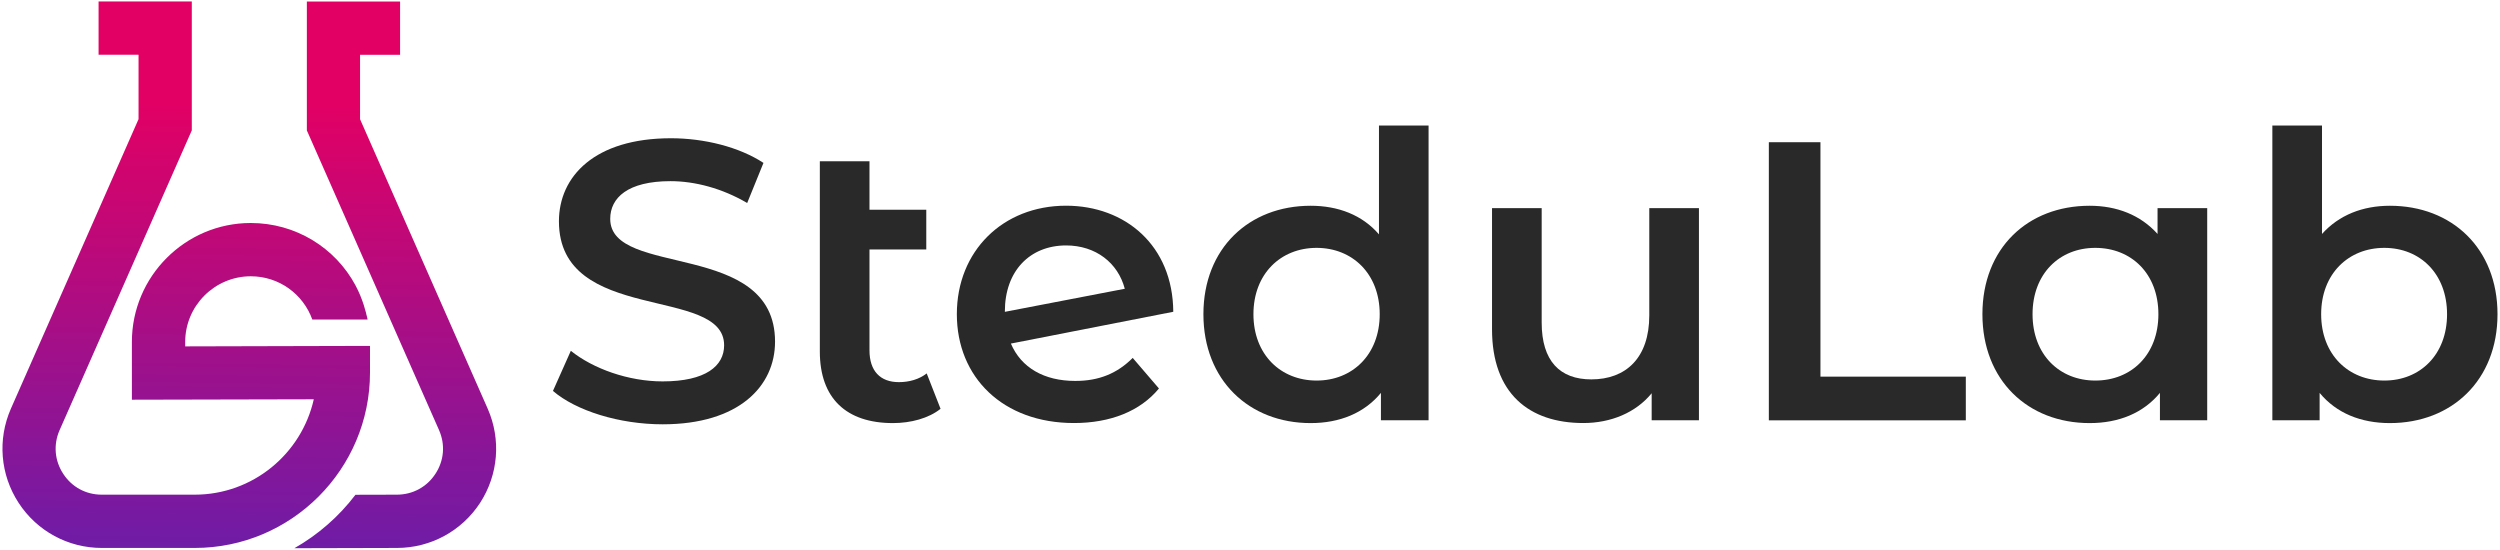
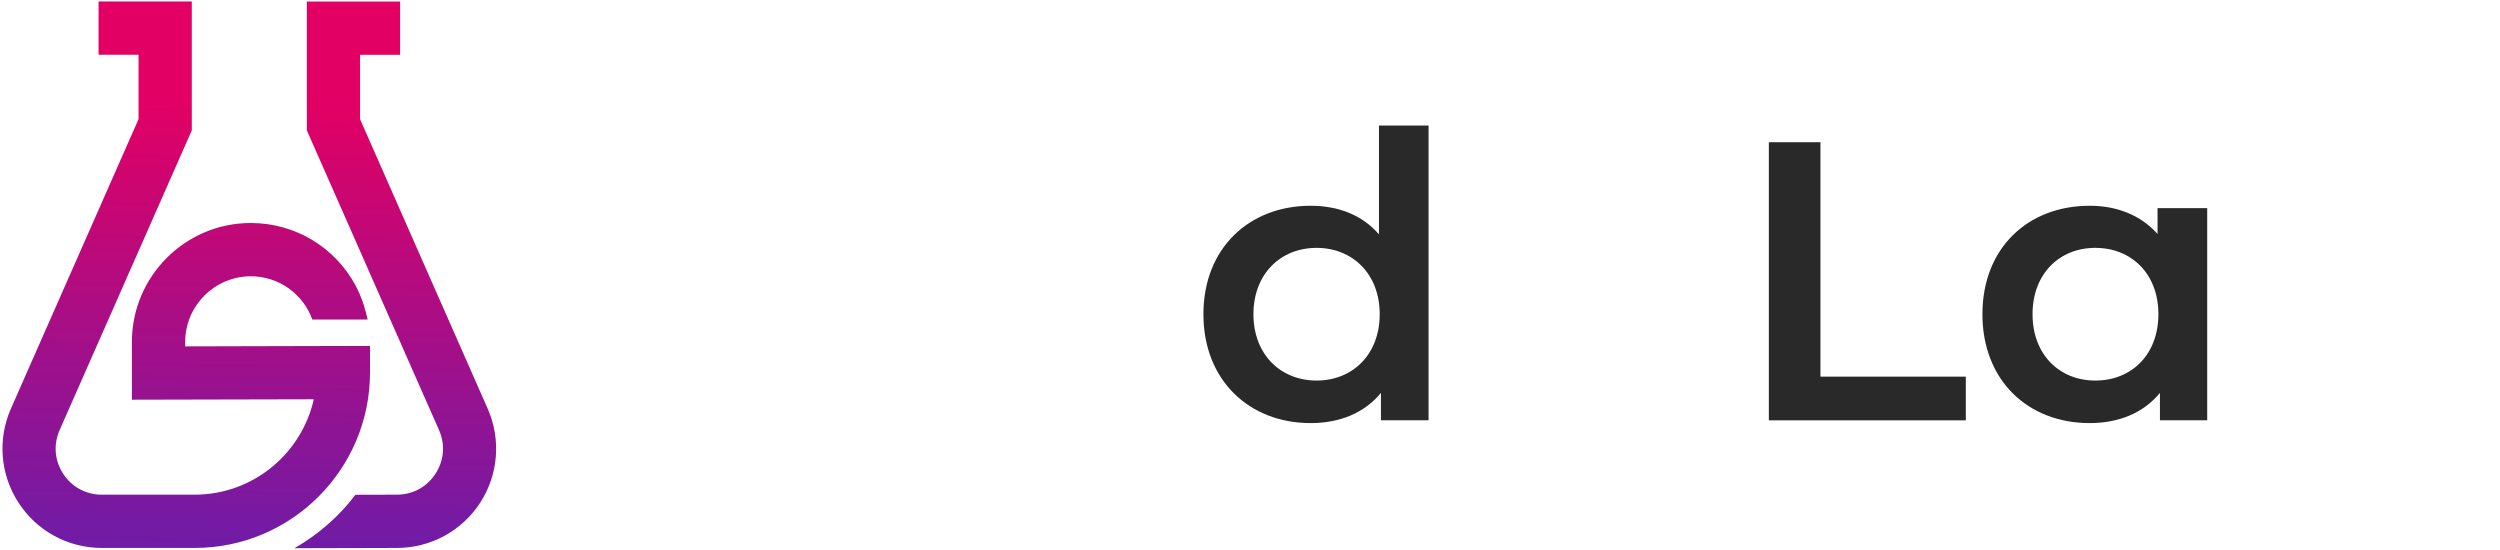
<svg xmlns="http://www.w3.org/2000/svg" width="773" height="170" viewBox="0 0 773 170" fill="none">
  <path d="M150.782 126.337L111.329 36.858V16.95H123.706V0.477H94.881V40.326L109.94 74.465L122.66 103.321L135.74 132.962C137.718 137.444 137.326 142.385 134.645 146.491C131.963 150.596 127.614 152.952 122.66 152.952L109.907 152.985C104.806 159.692 98.38 165.319 91.023 169.507L122.725 169.425C133.14 169.425 142.754 164.206 148.444 155.488C154.101 146.769 154.984 135.858 150.782 126.337Z" fill="url(#paint0_linear_185_23)" />
  <path d="M57.26 107.1V105.742C57.26 94.553 66.351 85.442 77.534 85.425H77.55C86.183 85.425 93.688 90.84 96.566 98.79H99.656H105.82H113.668C113.553 98.168 113.373 97.579 113.21 96.974L113.242 96.958C113.161 96.647 113.063 96.353 112.981 96.058C112.834 95.486 112.67 94.913 112.49 94.357C112.147 93.294 111.771 92.263 111.346 91.249C110.904 90.251 110.479 89.253 109.956 88.321C109.956 88.304 109.94 88.288 109.94 88.272C103.661 76.559 91.382 68.953 77.55 68.953C77.534 68.953 77.518 68.953 77.501 68.953C57.26 68.969 40.779 85.474 40.779 105.726V123.589L97.023 123.458C93.246 140.324 78.172 152.952 60.203 152.952H31.46C26.555 152.952 22.206 150.596 19.541 146.491C16.859 142.385 16.467 137.444 18.445 132.962L59.304 40.309V0.461H30.479V16.933H42.839V36.842L3.387 126.321C-0.815 135.858 0.068 146.752 5.758 155.488C11.447 164.223 21.061 169.425 31.476 169.425H60.219C90.091 169.425 114.403 145.1 114.403 115.214V106.953L57.26 107.1Z" fill="url(#paint1_linear_185_23)" />
-   <path d="M170.974 120.874L176.501 108.474C183.384 114.003 194.306 117.929 204.868 117.929C218.259 117.929 223.899 113.136 223.899 106.756C223.899 88.206 172.822 100.377 172.822 68.429C172.822 54.541 183.874 42.747 207.451 42.747C217.768 42.747 228.575 45.446 236.064 50.37L231.028 62.769C223.294 58.222 214.825 56.013 207.337 56.013C194.077 56.013 188.681 61.166 188.681 67.677C188.681 85.982 239.644 74.056 239.644 105.644C239.644 119.401 228.477 131.196 204.901 131.196C191.494 131.196 178.103 127.008 170.974 120.874Z" fill="#292929" />
-   <path d="M290.82 126.403C287.141 129.347 281.615 130.819 276.088 130.819C261.717 130.819 253.493 123.196 253.493 108.703V49.862H268.845V64.847H286.405V77.132H268.845V108.327C268.845 114.707 272.164 118.158 277.936 118.158C281.124 118.158 284.198 117.291 286.536 115.459L290.82 126.403Z" fill="#292929" />
-   <path d="M350.236 110.666L358.345 120.121C352.574 127.122 343.369 130.803 332.071 130.803C310.096 130.803 295.856 116.67 295.856 97.138C295.856 77.606 310.096 63.603 329.618 63.603C347.914 63.603 362.645 75.888 362.776 96.402L312.565 106.233C315.754 113.725 322.882 117.782 332.463 117.782C339.804 117.798 345.445 115.459 350.236 110.666ZM310.701 96.304V96.418L347.783 89.286C345.69 81.303 338.823 75.888 329.618 75.888C318.435 75.905 310.701 83.773 310.701 96.304Z" fill="#292929" />
  <path d="M441.714 38.804V129.952H426.983V121.479C421.832 127.744 414.213 130.819 405.253 130.819C386.222 130.819 372.096 117.553 372.096 97.154C372.096 76.755 386.222 63.62 405.253 63.62C413.723 63.62 421.211 66.45 426.378 72.47V38.804H441.714ZM426.607 97.154C426.607 84.624 418.137 76.641 407.085 76.641C396.032 76.641 387.563 84.624 387.563 97.154C387.563 109.685 396.032 117.667 407.085 117.667C418.137 117.684 426.607 109.685 426.607 97.154Z" fill="#292929" />
-   <path d="M525.312 64.356V129.952H510.695V121.593C505.79 127.613 498.056 130.803 489.57 130.803C472.746 130.803 461.334 121.593 461.334 101.816V64.356H476.687V99.739C476.687 111.648 482.327 117.307 492.039 117.307C502.716 117.307 509.959 110.682 509.959 97.53V64.356H525.312Z" fill="#292929" />
  <path d="M546.926 43.974H562.884V116.457H607.83V129.969H546.926V43.974Z" fill="#292929" />
  <path d="M682.468 64.356V129.952H667.851V121.479C662.701 127.744 655.081 130.819 646.122 130.819C626.976 130.819 612.964 117.553 612.964 97.154C612.964 76.755 626.959 63.62 646.122 63.62C654.476 63.62 661.834 66.45 667.115 72.339V64.356H682.468ZM667.377 97.154C667.377 84.624 659.022 76.641 647.855 76.641C636.802 76.641 628.464 84.624 628.464 97.154C628.464 109.685 636.818 117.667 647.855 117.667C659.022 117.684 667.377 109.685 667.377 97.154Z" fill="#292929" />
-   <path d="M772.229 97.154C772.229 117.553 758.103 130.819 738.957 130.819C729.997 130.819 722.378 127.744 717.228 121.479V129.952H702.611V38.804H717.964V72.339C723.245 66.45 730.602 63.62 738.957 63.62C758.103 63.62 772.229 76.772 772.229 97.154ZM756.631 97.154C756.631 84.624 748.276 76.641 737.224 76.641C726.171 76.641 717.702 84.624 717.702 97.154C717.702 109.685 726.171 117.667 737.224 117.667C748.276 117.684 756.631 109.685 756.631 97.154Z" fill="#292929" />
  <defs>
    <linearGradient id="paint0_linear_185_23" x1="121.994" y1="170.976" x2="123.723" y2="32.679" gradientUnits="userSpaceOnUse">
      <stop stop-color="#6E1CA7" />
      <stop offset="1" stop-color="#E20064" />
    </linearGradient>
    <linearGradient id="paint1_linear_185_23" x1="57.059" y1="170.163" x2="58.788" y2="31.867" gradientUnits="userSpaceOnUse">
      <stop stop-color="#6E1CA7" />
      <stop offset="1" stop-color="#E20064" />
    </linearGradient>
  </defs>
</svg>